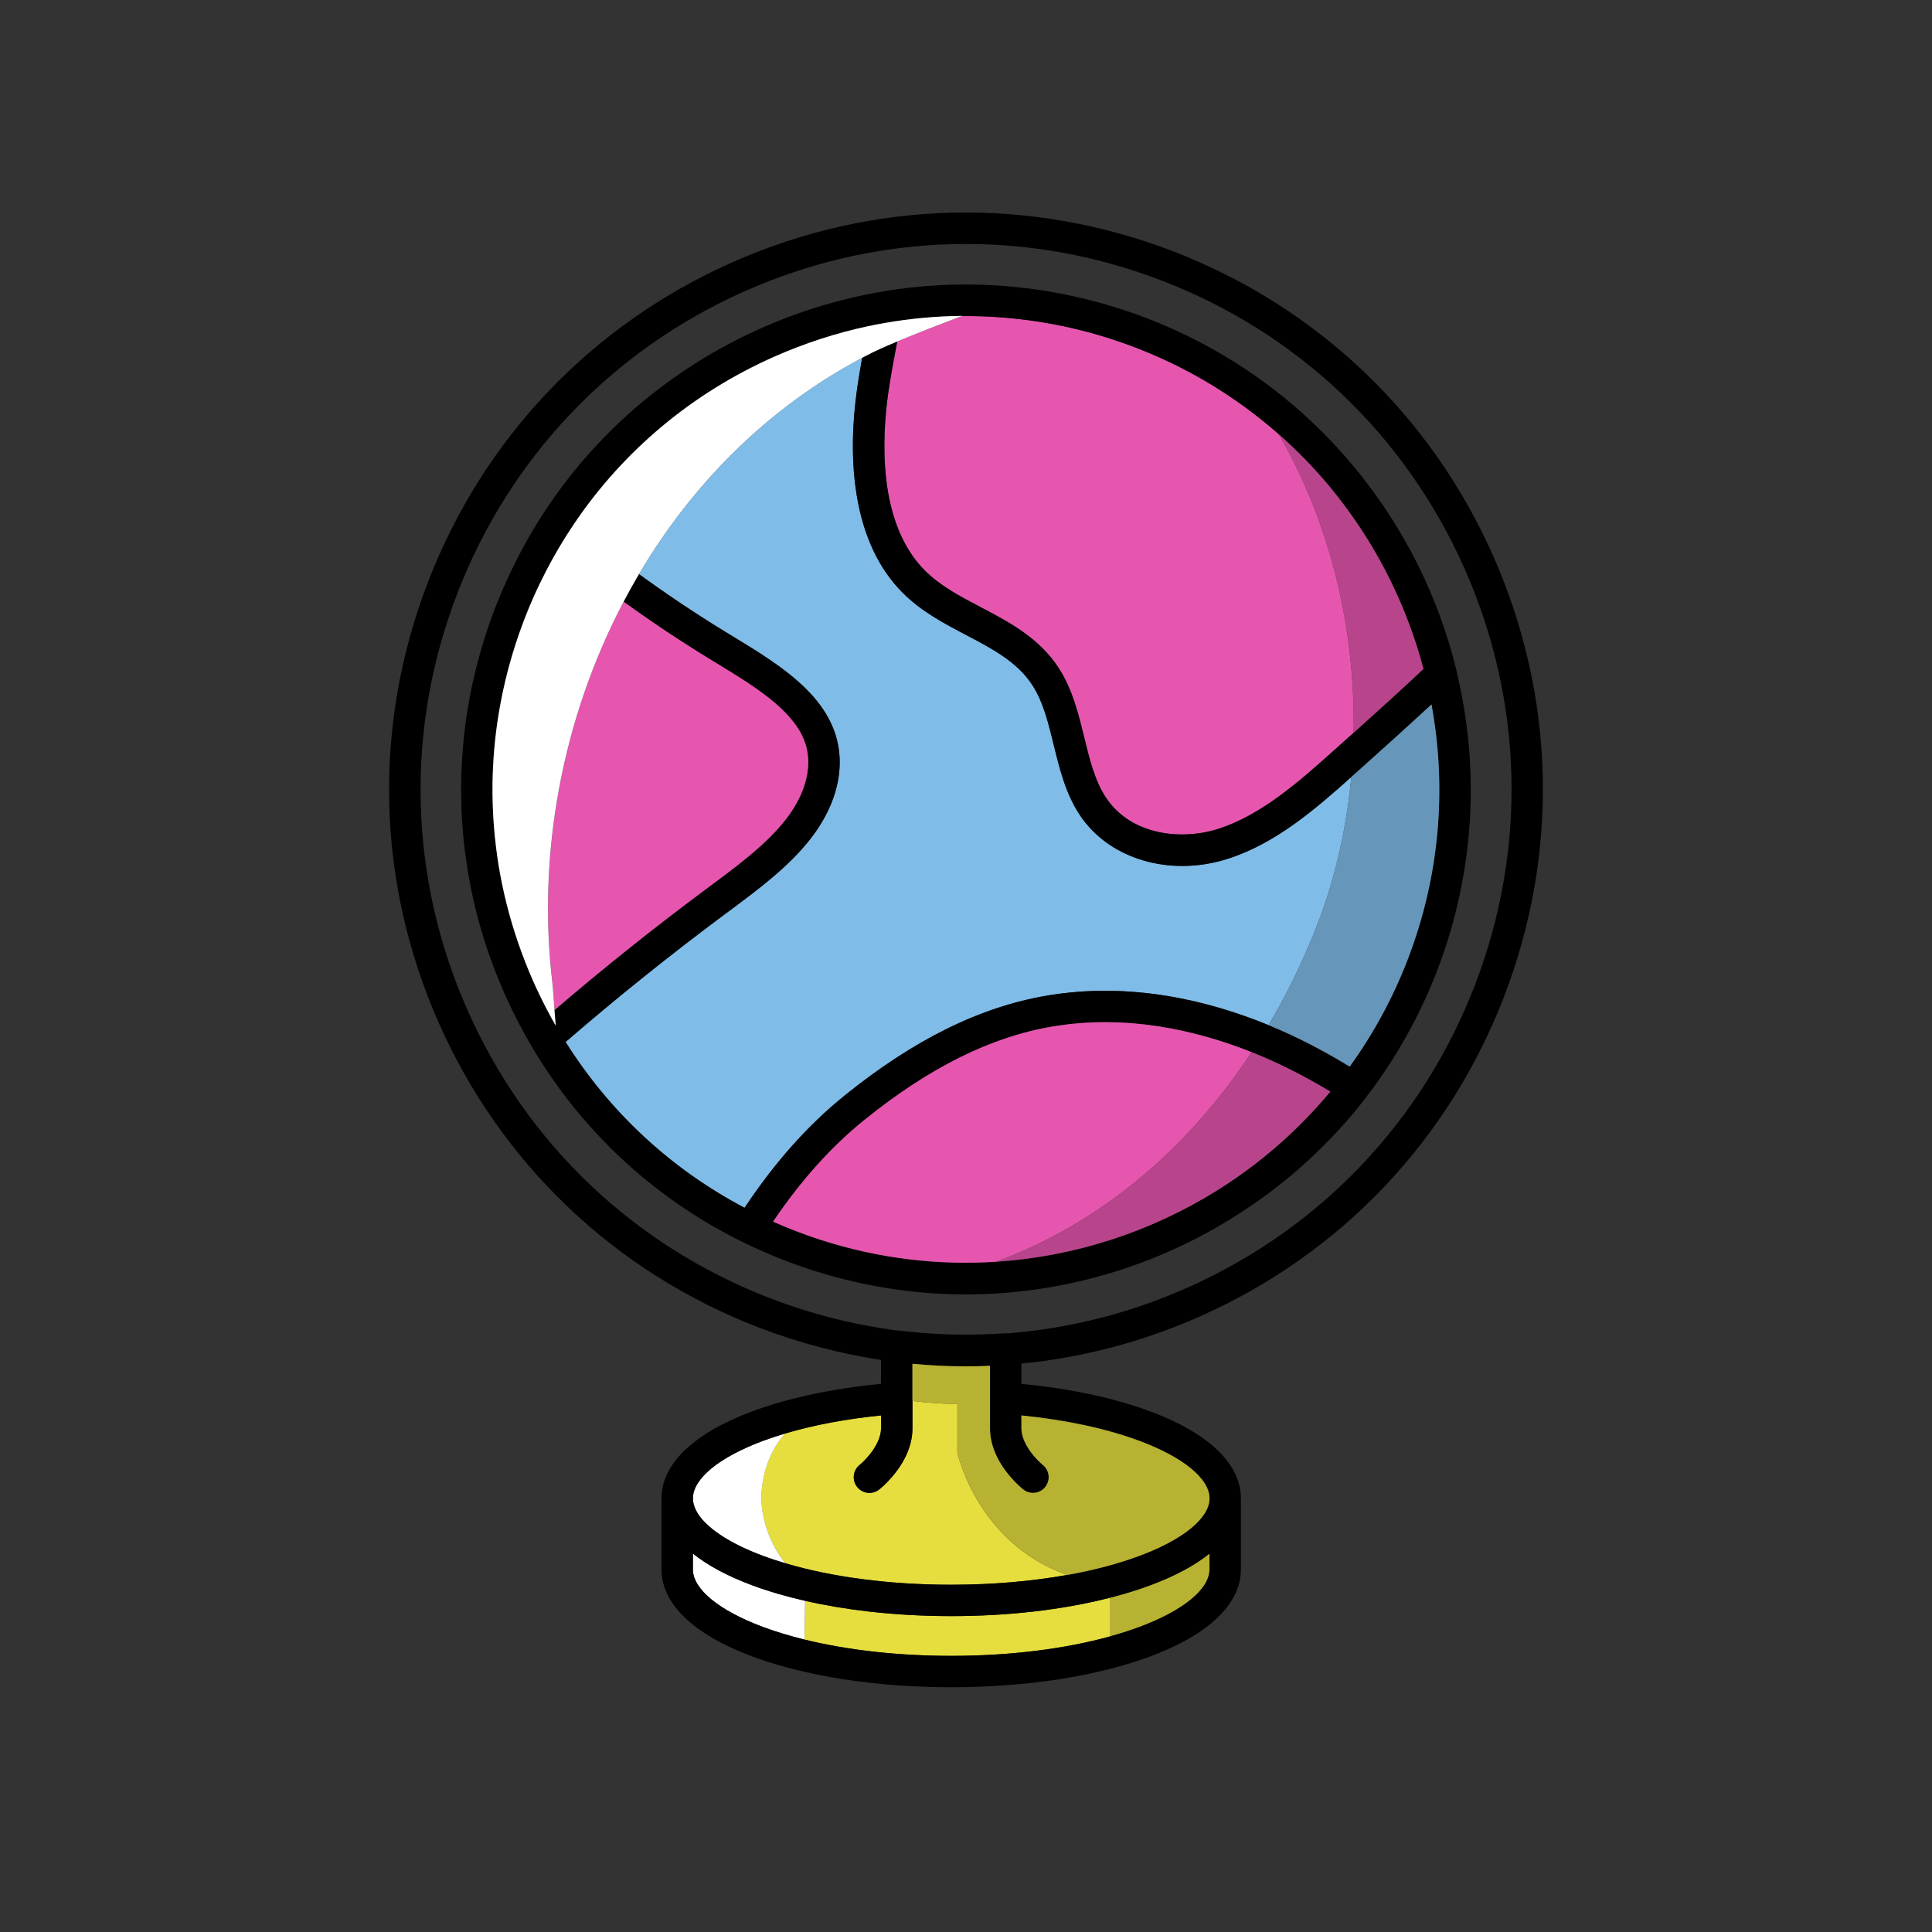
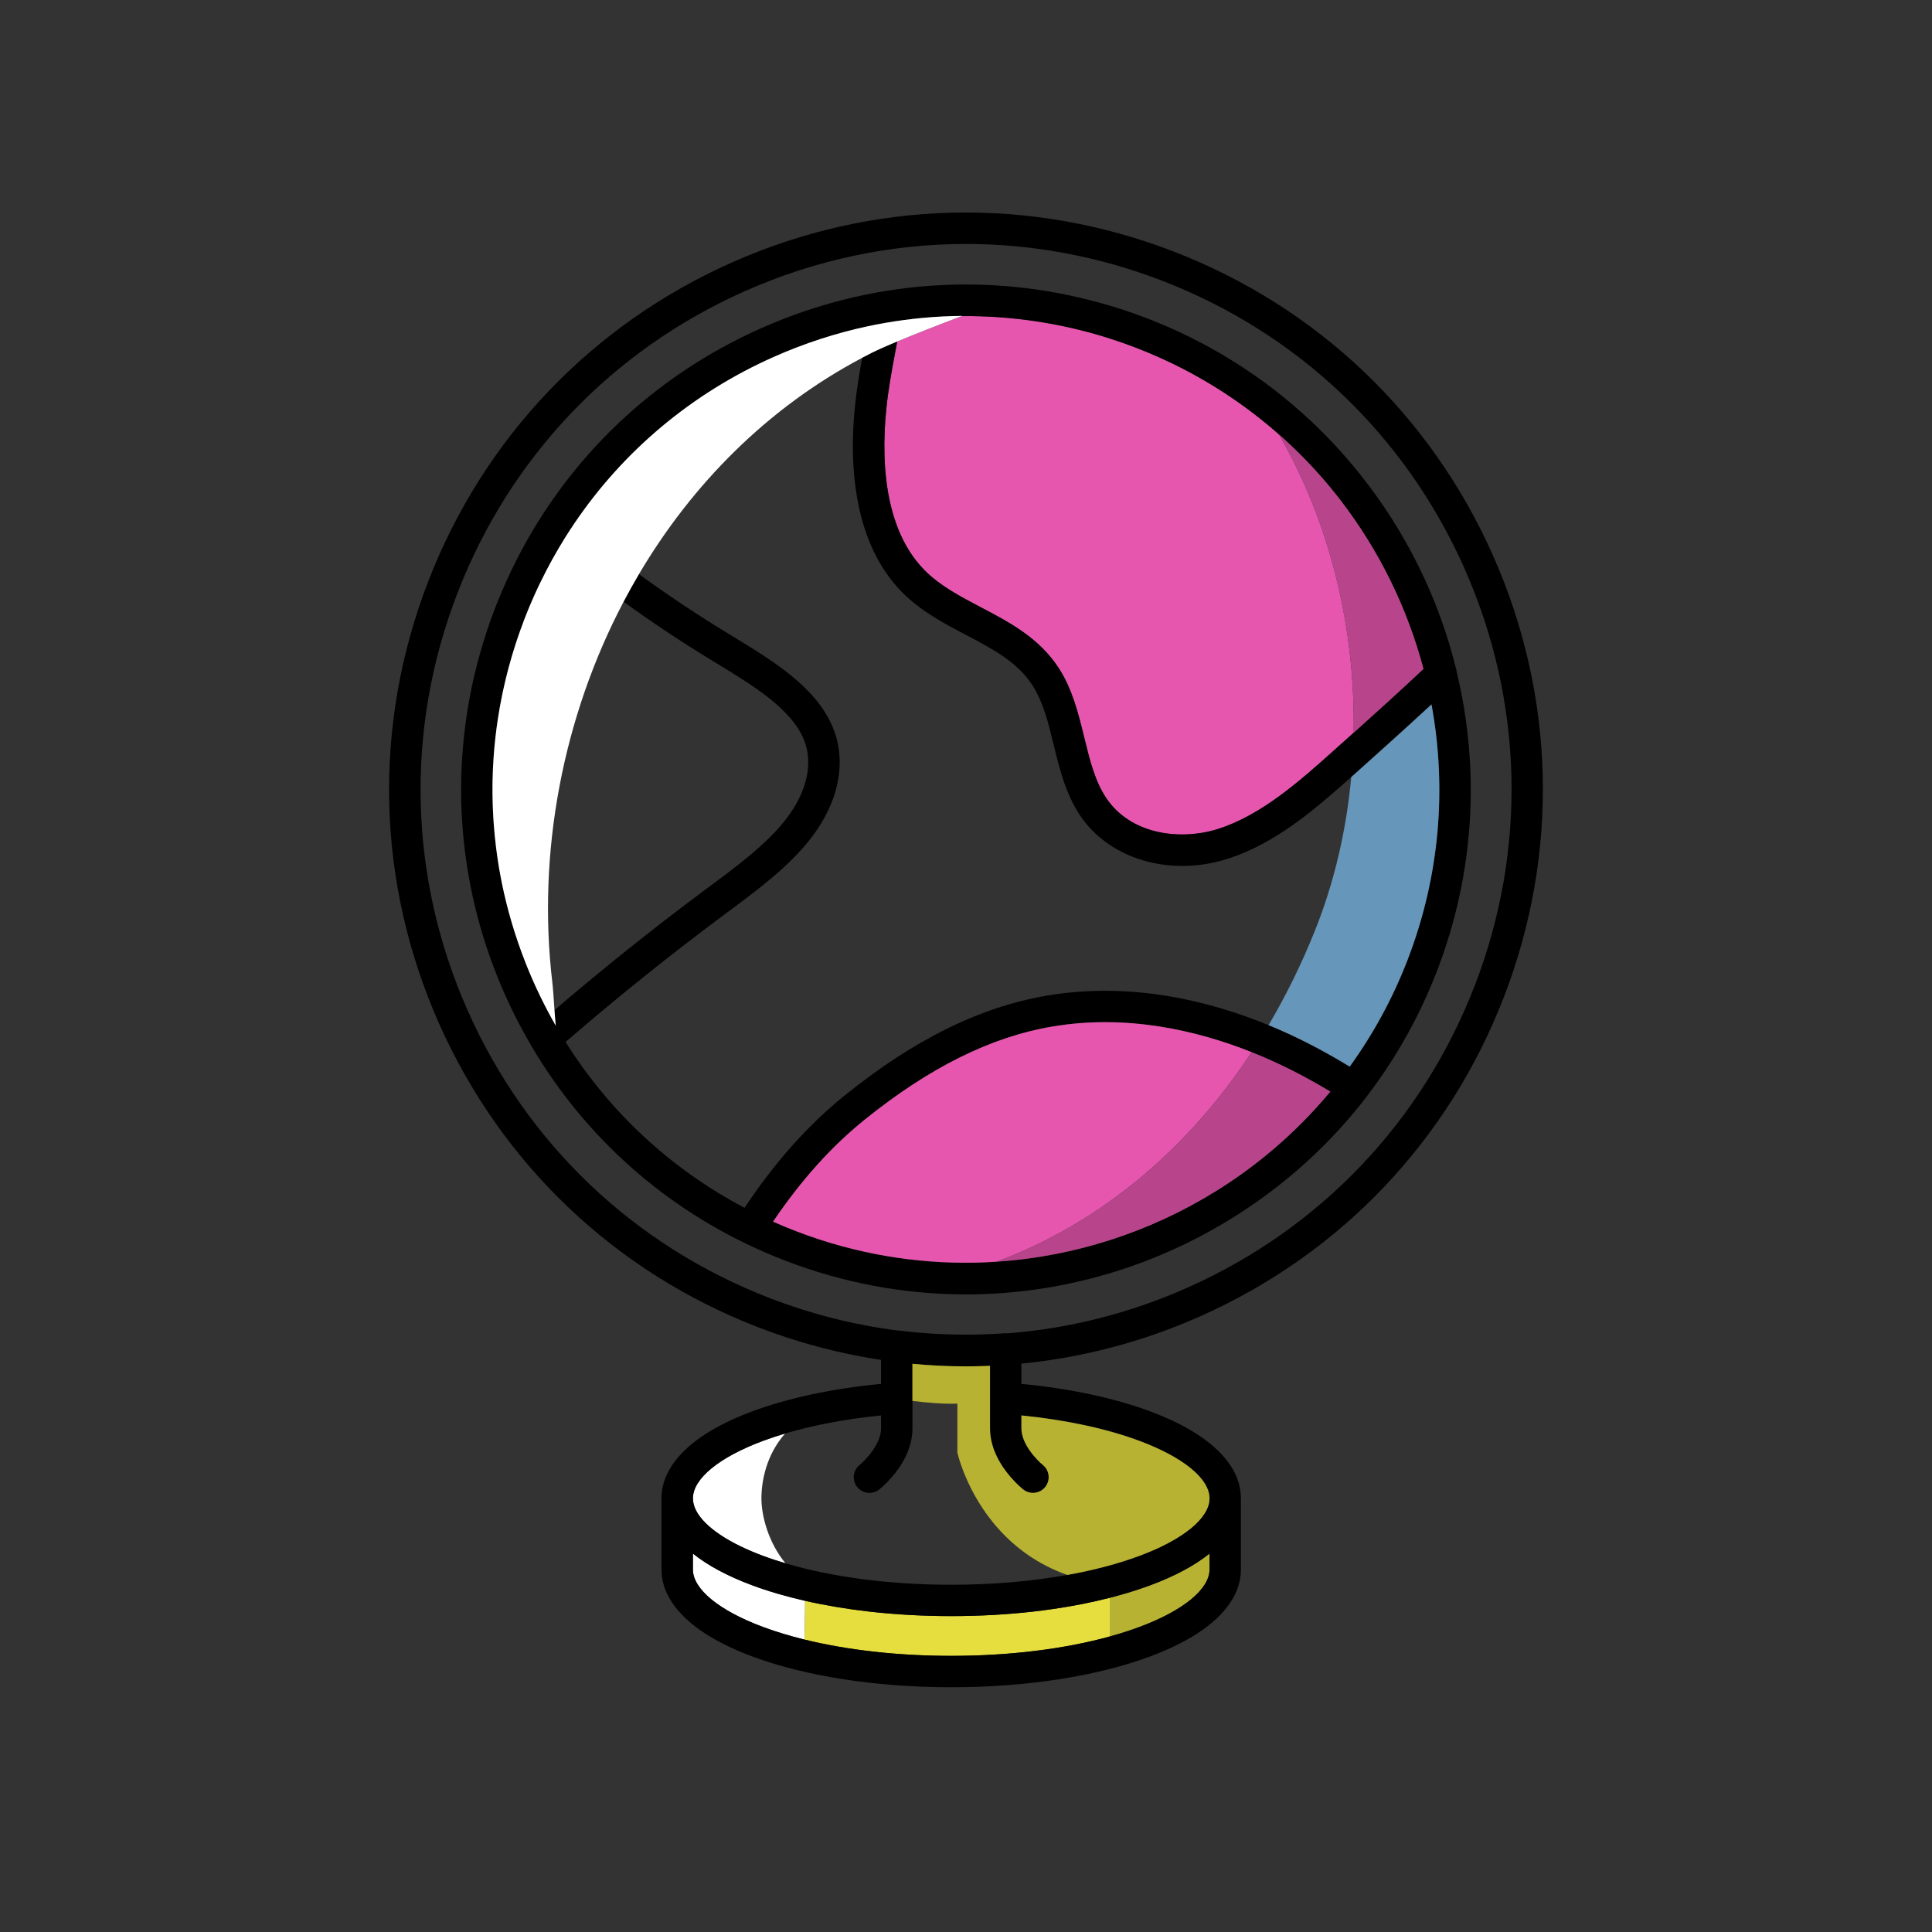
<svg xmlns="http://www.w3.org/2000/svg" id="Layer_1" data-name="Layer 1" viewBox="0 0 800 800">
  <rect x="0" y="0" width="800" height="800" fill="#333333" stroke="none" />
  <defs>
    <style>
      .cls-1 {
        fill: #b8458c;
      }

      .cls-2 {
        fill: #fff;
      }

      .cls-3 {
        fill: #e656af;
      }

      .cls-4 {
        fill: #6696ba;
      }

      .cls-5 {
        fill: none;
      }

      .cls-6 {
        fill: #b8b232;
      }

      .cls-7 {
        fill: #7fbce8;
      }

      .cls-8 {
        fill: #e6de3e;
      }
    </style>
  </defs>
  <path class="cls-5" d="M606.35,235.31c-24.46-55.12-68.92-97.41-125.19-119.09-26.35-10.15-53.82-15.21-81.24-15.21-31.13,0-62.19,6.52-91.5,19.53-55.12,24.46-97.41,68.92-119.09,125.19s-20.15,117.62,4.31,172.73c24.46,55.12,68.92,97.41,125.19,119.09,17.13,6.6,34.74,11.04,52.49,13.34.26,0,.51.01.77.04,9.25,1.13,18.63,1.71,27.89,1.71,5.19,0,10.57-.19,15.99-.57.39-.03.77-.01,1.15.03,25.37-1.95,50.49-8.24,74.43-18.87,55.12-24.46,97.41-68.92,119.09-125.19s20.15-117.62-4.31-172.73ZM595.02,402.02c-7.35,19.07-17.21,36.45-29.06,51.91-.09.13-.17.27-.27.39-7.28,9.48-15.41,18.3-24.22,26.37-.06.06-.13.12-.19.17-.81.74-1.62,1.46-2.44,2.19-.22.19-.43.38-.65.58-.71.63-1.43,1.24-2.15,1.86-.32.28-.65.55-.97.83-.65.55-1.31,1.1-1.97,1.64-.39.32-.78.64-1.17.95-.63.51-1.27,1.02-1.91,1.53-.41.32-.81.64-1.22.96-.65.51-1.3,1.01-1.96,1.51-.38.29-.75.57-1.13.85-.71.54-1.43,1.07-2.15,1.59-.29.21-.58.42-.87.63-.83.6-1.66,1.2-2.5,1.79-.12.08-.23.16-.35.24-1.09.76-2.19,1.51-3.29,2.25-17.98,12.07-37.82,21.42-58.71,27.45-19.09,5.52-38.55,8.27-57.95,8.27-25.39,0-50.7-4.71-75.02-14.08-1.47-.57-2.95-1.16-4.43-1.77-1.33-.55-2.66-1.11-3.99-1.7-.07-.03-.14-.06-.21-.09-40.5-17.67-73.78-47.19-96.03-84.92,0,0,0,0,0,0,0,0,0,0,0,0-.92-1.55-1.81-3.12-2.69-4.7-.07-.12-.14-.24-.2-.36-.89-1.61-1.77-3.23-2.62-4.86-.2-.38-.39-.75-.58-1.13-.55-1.07-1.08-2.14-1.61-3.22-.4-.81-.8-1.62-1.19-2.44-.19-.41-.38-.82-.57-1.23-.59-1.27-1.18-2.54-1.75-3.82-.43-.98-.86-1.96-1.28-2.95-7.67-17.94-12.73-36.66-15.14-55.68-.05-.36-.09-.73-.14-1.09-.15-1.27-.29-2.54-.43-3.81-.06-.6-.12-1.2-.18-1.79-.11-1.11-.2-2.23-.29-3.34-.06-.8-.11-1.6-.17-2.4-.06-.96-.13-1.91-.18-2.87-.06-1.11-.1-2.22-.14-3.33-.02-.67-.06-1.34-.07-2.01-.05-1.85-.07-3.69-.07-5.54,0-.03,0-.05,0-.08,0-1.84.03-3.68.08-5.52,0-.35.03-.7.04-1.06.05-1.52.11-3.05.2-4.57.02-.42.05-.84.08-1.27.09-1.47.19-2.94.32-4.41.04-.42.07-.85.11-1.27.13-1.5.28-3,.45-4.49.04-.37.08-.74.12-1.11.19-1.63.4-3.27.63-4.9.03-.22.06-.45.09-.67.81-5.65,1.86-11.28,3.14-16.88.1-.42.2-.85.3-1.27.33-1.38.66-2.76,1.02-4.14.15-.58.3-1.15.46-1.73.33-1.23.66-2.45,1.01-3.67.18-.64.37-1.29.56-1.93.35-1.17.71-2.33,1.07-3.5.21-.65.41-1.31.62-1.96.39-1.2.8-2.4,1.21-3.6.21-.59.4-1.19.61-1.78.58-1.65,1.19-3.29,1.82-4.92.05-.12.09-.24.13-.36.29-.74.59-1.48.89-2.22.61-1.53,1.24-3.06,1.89-4.58.54-1.26,1.09-2.51,1.65-3.75.11-.25.22-.51.33-.76.63-1.38,1.27-2.75,1.92-4.12.05-.11.1-.22.16-.33.69-1.43,1.4-2.85,2.11-4.27.02-.04.04-.08.06-.12,21.69-42.54,56.99-76.11,101.24-95.75,44.77-19.87,93.98-23.37,140.56-10.38.08.02.16.04.23.06,1.9.53,3.8,1.08,5.7,1.67.57.18,1.14.36,1.71.54.98.31,1.96.63,2.94.96,1.06.36,2.12.72,3.17,1.09.44.15.88.31,1.31.47,1.43.51,2.85,1.04,4.27,1.59.04.02.09.04.13.05,1.82.7,3.63,1.43,5.43,2.19.5.21.99.43,1.49.64,1.39.59,2.78,1.2,4.15,1.82.46.21.92.42,1.37.63,1.5.69,2.99,1.4,4.47,2.13.27.13.54.27.81.4,24.73,12.26,46.11,28.96,63.54,48.74.37.42.74.85,1.11,1.28.79.91,1.57,1.83,2.34,2.75.6.72,1.2,1.43,1.79,2.16.41.5.8,1,1.21,1.5,18.87,23.53,32.73,51.18,40.09,81.33.08.33.13.67.16,1,9.52,39.72,7.56,82.61-8.21,123.53Z" />
-   <path class="cls-7" d="M559.52,321.78c-14.67,13.12-31.25,27.53-51.18,33.86-6.26,1.99-12.61,2.95-18.78,2.95-17.45,0-33.53-7.64-42.47-21.19-5.82-8.81-8.32-19.06-10.75-28.98-2.23-9.14-4.34-17.77-8.81-24.67-6.25-9.67-16.55-15.07-27.44-20.79-9.13-4.79-18.56-9.75-26.34-17.55-9.76-9.8-16.13-23.27-18.93-40.03-2.25-13.5-2.17-28.76.26-45.35.58-3.97,1.26-7.94,1.97-11.89-39.19,20.71-70.42,52.32-92.45,89.59,11.56,8.41,23.55,16.43,35.9,23.98l2.84,1.73c17.05,10.38,34.68,21.11,41.57,37.83h0c5.85,14.2,2.48,30.98-9.26,46.03-9.08,11.64-21.62,20.95-33.75,29.96l-2.46,1.83c-22.43,16.7-44.34,34.31-65.22,52.37,18.25,29.07,43.66,52.63,74.1,68.67,12.69-19.02,26.3-34.29,41.5-46.54,28.64-23.1,55.99-36.61,83.63-41.31,34.76-5.91,67.23,2.09,91.85,12.21,7.13-12.08,13.53-25.02,19.07-38.81,8.09-20.11,13.12-41.76,15.16-63.89Z" />
-   <path class="cls-8" d="M399.92,611.68c-2.58-6.04-3.49-10.2-3.49-10.2v-20.26c-5.73.22-13.28-.47-18.62-1.13v11.39c0,8.52-4.65,15.68-8.57,20.2-2.46,2.84-4.63,4.64-5.17,5.07-1.2.96-2.63,1.43-4.06,1.43-1.91,0-3.79-.83-5.08-2.44-2.24-2.8-1.79-6.89,1.01-9.14,2.45-1.99,8.86-8.62,8.86-15.13v-5.37c-14.47,1.45-27.97,3.99-39.76,7.5-7.88,8.98-9.78,19.85-9.78,26.83,0,7.45,2.98,18.43,9.96,26.89,19.38,5.75,43.31,8.88,68.63,8.88,16.97,0,33.31-1.41,48.08-4.06-24.94-8.78-36.87-28.38-42.04-40.47Z" />
  <path class="cls-8" d="M436.19,666.24c-2.76.4-5.56.77-8.39,1.09-10.87,1.23-22.27,1.87-33.92,1.87s-23.05-.64-33.92-1.87c-9.31-1.06-18.22-2.55-26.56-4.45l-.27,16.04c17.82,4.38,38.76,6.74,60.75,6.74,24.13,0,47.01-2.84,65.88-8.08v-16.01c-7.4,1.9-15.29,3.47-23.57,4.68Z" />
-   <path class="cls-3" d="M367.93,161.9c-2.82,19.3-4.62,54.61,15.02,74.33,6.37,6.39,14.53,10.68,23.17,15.22,11.9,6.25,24.21,12.71,32.31,25.24,5.66,8.75,8.13,18.86,10.53,28.65,2.26,9.24,4.39,17.97,8.97,24.9,10.42,15.78,31.39,17.81,46.47,13.02,18.09-5.75,34.1-20.1,48.24-32.76,2.56-2.29,5.19-4.65,7.87-7.05.75-43.08-9.65-86.83-30.95-123.59-12.78-11.27-27.08-20.91-42.59-28.6-.28-.14-.56-.27-.84-.41-1.34-.66-2.7-1.3-4.06-1.92-.42-.2-.84-.39-1.27-.58-1.27-.57-2.55-1.13-3.83-1.68-.46-.19-.91-.4-1.37-.59-1.65-.69-3.32-1.36-5-2.01-.05-.02-.1-.04-.15-.06-.02,0-.05-.02-.07-.03-1.75-.67-3.5-1.31-5.26-1.93-.4-.14-.81-.28-1.21-.42-1.65-.57-3.3-1.12-4.96-1.65-.11-.03-.22-.07-.32-.1-19.56-6.14-39.93-9.15-60.31-8.99-9.18,3.41-19.12,7.31-26.77,10.51-1.31,6.79-2.61,13.71-3.6,20.5Z" />
+   <path class="cls-3" d="M367.93,161.9c-2.82,19.3-4.62,54.61,15.02,74.33,6.37,6.39,14.53,10.68,23.17,15.22,11.9,6.25,24.21,12.71,32.31,25.24,5.66,8.75,8.13,18.86,10.53,28.65,2.26,9.24,4.39,17.97,8.97,24.9,10.42,15.78,31.39,17.81,46.47,13.02,18.09-5.75,34.1-20.1,48.24-32.76,2.56-2.29,5.19-4.65,7.87-7.05.75-43.08-9.65-86.83-30.95-123.59-12.78-11.27-27.08-20.91-42.59-28.6-.28-.14-.56-.27-.84-.41-1.34-.66-2.7-1.3-4.06-1.92-.42-.2-.84-.39-1.27-.58-1.27-.57-2.55-1.13-3.83-1.68-.46-.19-.91-.4-1.37-.59-1.65-.69-3.32-1.36-5-2.01-.05-.02-.1-.04-.15-.06-.02,0-.05-.02-.07-.03-1.75-.67-3.5-1.31-5.26-1.93-.4-.14-.81-.28-1.21-.42-1.65-.57-3.3-1.12-4.96-1.65-.11-.03-.22-.07-.32-.1-19.56-6.14-39.93-9.15-60.31-8.99-9.18,3.41-19.12,7.31-26.77,10.51-1.31,6.79-2.61,13.71-3.6,20.5" />
  <path d="M603.07,277.49c-7.36-30.15-21.22-57.8-40.09-81.33-.4-.5-.8-1.01-1.21-1.5-.59-.72-1.19-1.44-1.79-2.16-.77-.92-1.55-1.84-2.34-2.75-.37-.43-.74-.85-1.11-1.28-17.43-19.78-38.82-36.48-63.54-48.74-.27-.13-.54-.27-.81-.4-1.48-.73-2.97-1.43-4.47-2.13-.46-.21-.91-.42-1.37-.63-1.37-.62-2.76-1.23-4.15-1.82-.5-.21-.99-.43-1.49-.64-1.8-.75-3.6-1.48-5.43-2.19-.04-.02-.09-.04-.13-.05-1.42-.55-2.84-1.07-4.27-1.59-.44-.16-.87-.31-1.31-.47-1.05-.37-2.11-.73-3.17-1.09-.98-.33-1.96-.65-2.94-.96-.57-.18-1.14-.36-1.71-.54-1.89-.59-3.79-1.14-5.7-1.67-.08-.02-.15-.04-.23-.06-46.58-13-95.79-9.49-140.56,10.38-44.25,19.64-79.55,53.21-101.24,95.75-.02.04-.04.08-.06.12-.72,1.41-1.43,2.83-2.11,4.27-.05.11-.1.22-.16.33-.65,1.36-1.3,2.74-1.92,4.12-.11.25-.22.51-.33.76-.56,1.24-1.11,2.49-1.65,3.75-.65,1.52-1.28,3.04-1.89,4.58-.3.74-.6,1.48-.89,2.22-.05.12-.09.24-.13.36-.63,1.64-1.23,3.28-1.82,4.92-.21.59-.41,1.19-.61,1.78-.41,1.2-.82,2.4-1.21,3.6-.21.65-.42,1.31-.62,1.96-.37,1.16-.73,2.33-1.07,3.5-.19.64-.38,1.28-.56,1.93-.35,1.22-.69,2.45-1.01,3.67-.15.58-.31,1.15-.46,1.73-.35,1.38-.69,2.76-1.02,4.14-.1.42-.21.85-.3,1.27-1.28,5.6-2.33,11.23-3.14,16.88-.03.22-.06.45-.09.67-.23,1.63-.44,3.26-.63,4.9-.04.37-.08.74-.12,1.11-.17,1.5-.32,2.99-.45,4.49-.04.42-.07.85-.11,1.27-.12,1.47-.23,2.94-.32,4.41-.03.42-.05.84-.08,1.27-.08,1.52-.15,3.05-.2,4.57-.01.35-.03.7-.04,1.06-.05,1.84-.08,3.68-.08,5.52,0,.03,0,.05,0,.08,0,1.85.02,3.69.07,5.54.02.67.05,1.34.07,2.01.04,1.11.08,2.22.14,3.33.05.96.11,1.91.18,2.87.05.8.11,1.6.17,2.4.09,1.12.19,2.23.29,3.34.06.6.11,1.2.18,1.79.13,1.27.27,2.54.43,3.81.04.36.09.73.14,1.09,2.41,19.02,7.47,37.75,15.14,55.68.42.98.84,1.97,1.28,2.95.57,1.28,1.16,2.56,1.75,3.82.19.41.38.82.57,1.23.39.82.79,1.63,1.19,2.44.53,1.07,1.06,2.15,1.61,3.22.19.38.39.75.58,1.13.85,1.64,1.73,3.26,2.62,4.86.07.12.14.24.2.36.88,1.58,1.78,3.15,2.69,4.7,0,0,0,0,0,0,0,0,0,0,0,0,22.26,37.73,55.53,67.25,96.03,84.92.07.03.14.06.21.09,1.33.58,2.66,1.15,3.99,1.7,1.48.61,2.95,1.2,4.43,1.77,24.33,9.37,49.63,14.08,75.02,14.08,19.41,0,38.86-2.75,57.95-8.27,20.89-6.04,40.73-15.38,58.71-27.45,1.1-.74,2.2-1.49,3.29-2.25.12-.08.23-.16.35-.24.84-.59,1.67-1.19,2.5-1.79.29-.21.58-.42.87-.63.72-.53,1.43-1.06,2.15-1.59.38-.28.76-.57,1.13-.85.66-.5,1.31-1.01,1.96-1.51.41-.32.82-.64,1.22-.96.64-.51,1.27-1.02,1.91-1.53.39-.32.78-.63,1.17-.95.66-.54,1.32-1.09,1.97-1.64.33-.27.65-.55.97-.83.72-.62,1.44-1.23,2.15-1.86.22-.19.43-.38.65-.58.82-.72,1.63-1.45,2.44-2.19.06-.06.13-.12.19-.17,8.81-8.07,16.94-16.89,24.22-26.37.1-.13.18-.26.27-.39,11.85-15.46,21.71-32.83,29.06-51.91,15.76-40.92,17.73-83.8,8.21-123.53-.03-.33-.07-.67-.16-1ZM527.32,475.85c-.12.1-.24.21-.37.31-.98.83-1.98,1.66-2.97,2.47-.27.22-.54.44-.81.66-.95.77-1.91,1.53-2.88,2.27-.19.15-.39.3-.58.45-1.19.92-2.4,1.83-3.61,2.72-.02.01-.03.02-.05.04-1.19.87-2.4,1.73-3.61,2.58-.15.1-.3.21-.45.31-.97.67-1.95,1.34-2.93,1.99-.62.41-1.24.82-1.87,1.23-.33.21-.65.43-.98.64-.81.52-1.63,1.04-2.45,1.55-.07.04-.13.08-.2.13-27.3,16.95-58.57,27.12-90.96,29.26-24.16,1.59-48.93-1.28-73.15-9.17-.29-.09-.58-.19-.87-.29-1.18-.39-2.36-.79-3.53-1.21-.37-.13-.74-.26-1.11-.39-1.46-.52-2.92-1.06-4.38-1.62-1.46-.56-2.93-1.16-4.4-1.76-.38-.16-.76-.32-1.15-.48-1.12-.47-2.23-.95-3.35-1.45-.18-.08-.35-.16-.53-.24,11.66-17.21,24.09-31.04,37.85-42.14,26.87-21.66,52.26-34.3,77.65-38.61,30.9-5.26,60.08,1.59,82.68,10.59,6.14,2.45,11.8,5.05,16.88,7.62,5.16,2.61,10.42,5.53,15.7,8.71-7.2,8.67-15.09,16.63-23.55,23.84ZM582.88,397.35c-6.21,16.12-14.34,30.94-24.01,44.32-5.99-3.66-11.98-7-17.85-9.97-4.78-2.42-10.06-4.87-15.75-7.21-24.62-10.12-57.09-18.12-91.85-12.21-27.63,4.7-54.99,18.21-83.63,41.31-15.2,12.25-28.81,27.52-41.5,46.54-30.45-16.04-55.85-39.6-74.1-68.67,20.88-18.06,42.79-35.67,65.22-52.37l2.46-1.83c12.13-9.01,24.67-18.32,33.75-29.96,11.74-15.05,15.11-31.83,9.26-46.03h0c-6.89-16.71-24.52-27.45-41.57-37.83l-2.84-1.73c-12.35-7.55-24.34-15.57-35.9-23.98-1.11,1.88-2.2,3.77-3.26,5.68-1.06,1.9-2.09,3.82-3.11,5.75,11.45,8.28,23.29,16.19,35.49,23.65l2.86,1.74c15.26,9.29,31.04,18.9,36.31,31.68,4.02,9.76,1.29,21.82-7.49,33.09-7.99,10.25-19.81,19.03-31.25,27.52l-2.48,1.84c-21.28,15.85-42.11,32.5-62.04,49.58.15,2.11.32,4.29.54,6.47-2.25-3.92-4.37-7.94-6.36-12.04-.59-1.21-1.17-2.43-1.74-3.66-.14-.29-.27-.58-.4-.87-.41-.9-.82-1.8-1.21-2.71-.25-.57-.5-1.14-.74-1.72-.24-.56-.48-1.12-.71-1.69-.35-.84-.7-1.68-1.03-2.53-.11-.27-.21-.54-.32-.81-4.24-10.75-7.51-21.74-9.78-32.86,0-.04-.02-.08-.02-.11-.24-1.18-.47-2.37-.69-3.55-.03-.15-.05-.29-.08-.44-.2-1.11-.39-2.21-.58-3.32-.04-.24-.08-.48-.11-.73-.17-1.03-.33-2.06-.47-3.09-.05-.37-.1-.75-.15-1.12-.13-.91-.25-1.82-.36-2.74-.16-1.3-.31-2.6-.44-3.9-.04-.36-.08-.71-.11-1.07-.11-1.09-.2-2.18-.28-3.28-.05-.62-.1-1.24-.15-1.86-.07-.92-.12-1.85-.17-2.77-.04-.81-.09-1.61-.12-2.42-.03-.79-.06-1.58-.09-2.37-.03-.96-.05-1.92-.07-2.87-.01-.67-.02-1.34-.03-2,0-1.11,0-2.22.01-3.33,0-.53,0-1.07.02-1.6.03-1.3.07-2.61.12-3.91.01-.35.02-.71.04-1.06.07-1.66.17-3.32.29-4.98,0,0,0-.01,0-.02.37-5.2.95-10.4,1.74-15.58.03-.17.06-.34.08-.51.23-1.5.48-3,.75-4.49.06-.35.13-.7.2-1.06.24-1.31.49-2.61.76-3.92.09-.46.19-.92.29-1.37.26-1.2.52-2.39.8-3.59.12-.52.25-1.05.37-1.57.27-1.12.55-2.25.85-3.37.15-.57.3-1.14.45-1.71.29-1.08.59-2.15.9-3.22.17-.6.34-1.19.52-1.79.31-1.05.65-2.11.98-3.16.19-.6.37-1.2.57-1.8.36-1.09.73-2.18,1.11-3.27.19-.54.37-1.09.56-1.63.53-1.48,1.07-2.95,1.63-4.42.05-.14.1-.28.15-.41.53-1.39,1.09-2.77,1.65-4.14.21-.52.43-1.03.65-1.55.34-.81.69-1.62,1.04-2.42.3-.69.61-1.39.92-2.08.25-.56.51-1.11.76-1.67.39-.85.79-1.71,1.2-2.56.08-.18.17-.35.26-.53,3.2-6.63,6.73-13.04,10.61-19.21,1.16-1.85,2.36-3.68,3.58-5.48,20.33-30.09,48.71-53.96,82.72-69.06,12.69-5.63,25.75-9.86,39.02-12.69,2.29-.49,4.58-.92,6.88-1.32,10.63-1.87,21.36-2.85,32.1-2.92-.07.02-.13.05-.2.07,20.38-.17,40.75,2.85,60.31,8.99.11.03.22.07.32.1,1.66.52,3.31,1.08,4.96,1.65.4.14.81.28,1.21.42,1.76.62,3.52,1.26,5.26,1.93.02,0,.05.02.07.03.05.02.1.04.15.06,1.68.65,3.34,1.32,5,2.01.46.19.91.39,1.37.59,1.28.55,2.57,1.1,3.83,1.68.43.19.85.39,1.27.58,1.36.63,2.71,1.27,4.06,1.92.28.14.56.27.84.41,15.51,7.68,29.81,17.33,42.59,28.6,7.1,6.26,13.72,13.02,19.83,20.22.52.62,1.04,1.25,1.55,1.87.51.62,1.03,1.24,1.53,1.87.75.94,1.5,1.88,2.24,2.83.19.24.37.48.55.72,15.9,20.73,27.51,44.44,34.18,69.62-9.67,9.08-19.61,18.07-28.94,26.46-2.68,2.4-5.31,4.76-7.87,7.05-14.13,12.66-30.15,27.01-48.24,32.76-15.08,4.79-36.05,2.76-46.47-13.02-4.58-6.93-6.71-15.66-8.97-24.9-2.39-9.78-4.87-19.9-10.53-28.65-8.11-12.53-20.41-18.99-32.31-25.24-8.64-4.54-16.8-8.82-23.17-15.22-19.63-19.71-17.84-55.03-15.02-74.33.99-6.79,2.29-13.71,3.6-20.5-2.75,1.15-5.21,2.21-7.22,3.12-1.27.58-2.37,1.09-3.26,1.54-1.35.68-2.69,1.37-4.02,2.08-.72,3.95-1.39,7.93-1.97,11.89-2.42,16.59-2.51,31.85-.26,45.35,2.8,16.76,9.17,30.23,18.93,40.03,7.77,7.8,17.21,12.76,26.34,17.55,10.9,5.72,21.19,11.13,27.44,20.79,4.47,6.91,6.58,15.54,8.81,24.67,2.42,9.91,4.93,20.16,10.75,28.98,8.95,13.56,25.03,21.19,42.47,21.19,6.17,0,12.52-.96,18.78-2.95,19.93-6.33,36.51-20.74,51.18-33.86.6-.54,1.2-1.07,1.79-1.6,9.82-8.8,20.67-18.53,31.44-28.5,6.33,34.33,3.59,70.77-9.86,105.66Z" />
  <path class="cls-3" d="M518.29,435.68c-22.59-9-51.77-15.85-82.68-10.59-25.38,4.32-50.78,16.95-77.65,38.61-13.76,11.1-26.19,24.93-37.85,42.14.18.08.35.16.53.24,1.12.5,2.23.97,3.35,1.45.38.16.76.33,1.15.48,1.47.61,2.94,1.2,4.4,1.76,1.46.56,2.92,1.1,4.38,1.62.37.13.74.26,1.11.39,1.18.41,2.35.82,3.53,1.21.29.1.58.19.87.29,24.21,7.88,48.99,10.76,73.15,9.17,41.62-15.4,78.31-45.23,105.7-86.77Z" />
-   <path class="cls-3" d="M228.72,406.71c.35,3.01.58,7.09.9,11.53,19.93-17.08,40.76-33.73,62.04-49.58l2.48-1.84c11.43-8.49,23.26-17.27,31.25-27.52,8.78-11.27,11.51-23.33,7.49-33.09-5.27-12.78-21.05-22.39-36.31-31.68l-2.86-1.74c-12.19-7.46-24.04-15.37-35.49-23.65-25.19,47.92-35.83,103.84-29.5,157.56Z" />
  <path class="cls-2" d="M311.38,656.41s-.05-.02-.07-.03c-1.1-.41-2.18-.83-3.24-1.26-.22-.09-.43-.17-.65-.26-1.03-.42-2.03-.85-3.02-1.29-.2-.09-.41-.18-.61-.27-1.01-.45-2-.92-2.96-1.39-.04-.02-.08-.04-.13-.06-.94-.46-1.84-.93-2.73-1.4-.17-.09-.35-.18-.52-.27-.88-.47-1.73-.95-2.56-1.44-.17-.1-.34-.2-.51-.3-.84-.5-1.67-1.01-2.46-1.53-.05-.03-.1-.07-.15-.1-.76-.5-1.5-1.01-2.22-1.52-.13-.09-.27-.19-.4-.28-.71-.52-1.4-1.04-2.06-1.57-.06-.05-.13-.1-.19-.15v6.59c0,8.14,10.84,17.03,29,23.8,5.31,1.98,11.08,3.72,17.22,5.23l.27-16.04c-7.9-1.8-15.29-3.96-22.02-6.46Z" />
  <path class="cls-4" d="M561.31,320.18c-.59.53-1.19,1.07-1.79,1.6-2.04,22.13-7.07,43.79-15.16,63.89-5.54,13.78-11.94,26.73-19.07,38.81,5.69,2.34,10.97,4.79,15.75,7.21,5.87,2.97,11.85,6.31,17.85,9.97,9.67-13.38,17.8-28.2,24.01-44.32,13.44-34.9,16.19-71.33,9.86-105.66-10.76,9.97-21.62,19.7-31.44,28.5Z" />
  <path class="cls-1" d="M560.5,303.45c9.34-8.38,19.27-17.38,28.94-26.46-6.67-25.18-18.28-48.89-34.18-69.62-.18-.24-.37-.48-.55-.72-.74-.95-1.48-1.9-2.24-2.83-.51-.63-1.02-1.25-1.53-1.87-.52-.63-1.03-1.25-1.55-1.87-6.11-7.2-12.74-13.96-19.83-20.22,21.3,36.75,31.7,80.51,30.95,123.59Z" />
  <path class="cls-1" d="M518.29,435.68c-27.38,41.54-64.07,71.36-105.7,86.77,32.39-2.13,63.66-12.31,90.96-29.26.07-.04.13-.08.2-.13.82-.51,1.64-1.03,2.45-1.55.33-.21.65-.43.98-.64.62-.41,1.25-.81,1.87-1.23.98-.66,1.96-1.32,2.93-1.99.15-.1.3-.21.45-.31,1.21-.85,2.42-1.71,3.61-2.58.02-.01.03-.02.05-.04,1.21-.89,2.42-1.8,3.61-2.72.2-.15.39-.3.58-.45.97-.75,1.93-1.51,2.88-2.27.27-.22.54-.44.81-.66,1-.81,1.99-1.64,2.97-2.47.12-.1.24-.2.37-.31,8.46-7.21,16.35-15.17,23.55-23.84-5.28-3.18-10.54-6.1-15.7-8.71-5.07-2.56-10.73-5.17-16.88-7.62Z" />
  <path class="cls-2" d="M325.06,593.6c-3.17.95-6.23,1.95-9.14,3.04-18.16,6.76-29,15.66-29,23.8,0,6.61,7.16,13.72,19.58,19.79,1.43.7,2.94,1.39,4.51,2.05,1.57.67,3.21,1.32,4.91,1.96,2.97,1.11,6.09,2.13,9.33,3.09-6.98-8.46-9.96-19.44-9.96-26.89,0-6.98,1.89-17.85,9.78-26.83Z" />
  <path class="cls-6" d="M498.58,645.01c-.13.09-.26.18-.38.27-.73.52-1.47,1.03-2.25,1.54-.04.03-.08.06-.12.08-.8.52-1.63,1.03-2.48,1.54-.16.1-.32.19-.49.29-.83.49-1.69.97-2.57,1.45-.16.09-.33.18-.5.26-.9.48-1.81.95-2.76,1.41-.04.02-.07.04-.11.05-.96.47-1.96.93-2.97,1.39-.2.09-.4.18-.6.27-.99.44-1.99.87-3.03,1.29-.21.09-.43.17-.64.26-1.06.43-2.14.85-3.24,1.26-.02,0-.05.02-.07.03-5.17,1.93-10.74,3.64-16.62,5.15v16.01c4.24-1.18,8.28-2.48,12.08-3.89,18.16-6.77,29-15.66,29-23.8v-6.59c-.06.05-.13.09-.19.14-.67.53-1.36,1.06-2.08,1.58Z" />
  <path d="M618.23,230.04c-25.87-58.29-72.89-103.02-132.4-125.95-59.51-22.93-124.39-21.31-182.68,4.56-58.29,25.87-103.02,72.89-125.95,132.4-22.93,59.51-21.31,124.39,4.56,182.68s72.89,103.02,132.4,125.95c16.56,6.38,33.52,10.84,50.65,13.43v9.92c-19.99,1.92-38.37,5.81-53.44,11.42-24.16,9-37.46,21.78-37.46,35.98v29.45c0,14.2,13.31,26.98,37.46,35.98,22.14,8.25,51.44,12.79,82.5,12.79s60.36-4.54,82.5-12.79c24.16-9,37.46-21.78,37.46-35.98v-29.45c0-14.2-13.3-26.98-37.46-35.98-15.06-5.61-33.44-9.5-53.44-11.42v-8.39c25.19-2.46,50.1-8.96,73.9-19.52,58.29-25.87,103.02-72.89,125.95-132.4,22.93-59.51,21.31-124.39-4.56-182.68ZM500.85,649.88c0,8.14-10.84,17.03-29,23.8-3.8,1.42-7.84,2.71-12.08,3.89-18.87,5.24-41.75,8.08-65.88,8.08-21.98,0-42.93-2.36-60.75-6.74-6.14-1.51-11.91-3.26-17.22-5.23-18.16-6.77-29-15.66-29-23.8v-6.59c.06.05.13.1.19.15.66.53,1.35,1.05,2.06,1.57.13.1.27.19.4.28.72.51,1.45,1.02,2.22,1.52.05.03.1.07.15.1.79.52,1.62,1.02,2.46,1.53.17.1.34.2.51.3.83.49,1.68.97,2.56,1.44.17.09.34.18.52.27.89.47,1.8.94,2.73,1.4.04.02.08.04.13.06.96.47,1.95.93,2.96,1.39.2.09.4.18.61.27.98.44,1.99.87,3.02,1.29.21.09.43.17.65.26,1.06.43,2.13.85,3.24,1.26.02,0,.05.02.07.03,6.73,2.51,14.12,4.66,22.02,6.46,8.35,1.9,17.26,3.4,26.56,4.45,10.87,1.23,22.27,1.87,33.92,1.87s23.05-.64,33.92-1.87c2.84-.32,5.64-.68,8.39-1.09,8.27-1.21,16.17-2.78,23.57-4.68,5.88-1.51,11.45-3.23,16.62-5.15.02,0,.05-.02.07-.03,1.11-.41,2.18-.84,3.24-1.26.21-.09.43-.17.64-.26,1.03-.42,2.04-.85,3.03-1.29.2-.09.4-.18.6-.27,1.01-.46,2.01-.92,2.97-1.39.04-.02.07-.04.11-.05.95-.46,1.86-.94,2.76-1.41.17-.09.33-.18.5-.26.88-.48,1.74-.96,2.57-1.45.16-.1.33-.19.49-.29.85-.51,1.68-1.02,2.48-1.54.04-.03.08-.06.12-.08.77-.51,1.52-1.02,2.25-1.54.13-.09.26-.18.38-.27.72-.52,1.41-1.05,2.08-1.58.06-.05.13-.09.19-.14v6.59ZM471.84,596.64c18.16,6.76,29,15.66,29,23.8s-10.84,17.03-29,23.8c-8.83,3.29-18.92,5.94-29.88,7.91-14.77,2.65-31.11,4.06-48.08,4.06-25.32,0-49.26-3.13-68.63-8.88-3.24-.96-6.36-1.99-9.33-3.09-1.7-.63-3.34-1.29-4.91-1.96-1.57-.67-3.07-1.35-4.51-2.05-12.43-6.06-19.58-13.18-19.58-19.79,0-8.14,10.84-17.03,29-23.8,2.91-1.08,5.97-2.09,9.14-3.04,11.79-3.51,25.28-6.05,39.76-7.5v5.37c0,6.5-6.41,13.14-8.86,15.13-2.8,2.24-3.26,6.33-1.01,9.14,1.28,1.6,3.17,2.44,5.08,2.44,1.42,0,2.86-.47,4.06-1.43.54-.43,2.71-2.24,5.17-5.07,3.92-4.52,8.57-11.68,8.57-20.2v-26.75c7.41.7,14.84,1.06,22.27,1.06,3.29,0,6.58-.09,9.86-.23v25.92c0,8.52,4.65,15.68,8.57,20.2,2.46,2.84,4.63,4.64,5.17,5.07,2.79,2.24,6.86,1.79,9.11-1,2.25-2.79,1.81-6.88-.97-9.13-2.47-2.01-8.88-8.64-8.88-15.14v-5.37c18.37,1.84,35.17,5.42,48.9,10.54ZM610.67,408.05c-21.68,56.27-63.97,100.73-119.09,125.19-23.94,10.63-49.06,16.92-74.43,18.87-.38-.04-.76-.06-1.15-.03-5.43.38-10.81.57-15.99.57-9.26,0-18.65-.57-27.89-1.71-.26-.03-.52-.04-.77-.04-17.75-2.31-35.36-6.74-52.49-13.34-56.27-21.68-100.73-63.97-125.19-119.09-24.46-55.12-25.99-116.46-4.31-172.73s63.97-100.73,119.09-125.19c29.3-13,60.37-19.53,91.5-19.53,27.42,0,54.88,5.06,81.24,15.21,56.27,21.68,100.73,63.97,125.19,119.09,24.46,55.12,25.99,116.46,4.31,172.73Z" />
  <path class="cls-2" d="M357.04,148.13c1.33-.7,2.67-1.4,4.02-2.08.88-.44,1.98-.96,3.26-1.54,2.01-.91,4.46-1.97,7.22-3.12,7.65-3.19,17.59-7.09,26.77-10.51.07-.02.13-.05.2-.07-10.75.08-21.48,1.06-32.1,2.92-2.3.4-4.59.84-6.88,1.32-13.26,2.83-26.33,7.06-39.02,12.69-34.01,15.09-62.39,38.97-82.72,69.06-1.22,1.81-2.42,3.63-3.58,5.48-3.87,6.17-7.41,12.58-10.61,19.21-.08.18-.17.35-.26.53-.41.85-.8,1.7-1.2,2.56-.26.55-.51,1.11-.76,1.67-.31.69-.62,1.38-.92,2.08-.35.8-.7,1.61-1.04,2.42-.22.52-.44,1.03-.65,1.55-.56,1.37-1.12,2.75-1.65,4.14-.05.14-.1.28-.15.41-.56,1.47-1.11,2.94-1.63,4.42-.19.54-.37,1.09-.56,1.63-.38,1.09-.75,2.17-1.11,3.27-.2.6-.38,1.2-.57,1.8-.33,1.05-.66,2.1-.98,3.16-.18.59-.35,1.19-.52,1.79-.31,1.07-.61,2.15-.9,3.22-.15.57-.3,1.14-.45,1.71-.29,1.12-.58,2.24-.85,3.37-.13.52-.25,1.05-.37,1.57-.28,1.19-.54,2.39-.8,3.59-.1.46-.2.92-.29,1.37-.27,1.3-.52,2.61-.76,3.92-.06.35-.13.7-.2,1.06-.27,1.5-.52,2.99-.75,4.49-.03.17-.06.34-.08.51-.79,5.18-1.37,10.37-1.74,15.58,0,0,0,.01,0,.02-.12,1.66-.21,3.32-.29,4.98-.02.35-.02.71-.04,1.06-.05,1.3-.09,2.61-.12,3.91-.01.53-.01,1.07-.02,1.6-.01,1.11-.02,2.22-.01,3.33,0,.67.01,1.34.03,2,.02.96.04,1.92.07,2.87.02.79.05,1.58.09,2.37.03.81.08,1.61.12,2.42.05.92.11,1.85.17,2.77.04.62.1,1.24.15,1.86.09,1.09.18,2.19.28,3.28.03.36.08.71.11,1.07.13,1.3.28,2.6.44,3.9.11.91.24,1.83.36,2.74.05.38.1.75.15,1.12.15,1.03.31,2.06.47,3.09.04.24.08.48.11.73.18,1.11.38,2.21.58,3.32.03.15.05.29.08.44.22,1.19.45,2.37.69,3.55,0,.04.02.08.02.11,2.28,11.12,5.54,22.11,9.78,32.86.11.27.21.54.32.81.34.84.68,1.69,1.03,2.53.24.56.47,1.13.71,1.69.24.57.49,1.14.74,1.72.4.9.8,1.81,1.21,2.71.13.29.26.58.4.87.57,1.22,1.14,2.44,1.74,3.66,1.99,4.1,4.11,8.12,6.36,12.04-.22-2.19-.39-4.37-.54-6.47-.32-4.44-.54-8.52-.9-11.53-6.33-53.72,4.31-109.64,29.5-157.56,1.01-1.93,2.05-3.85,3.11-5.75,1.06-1.91,2.15-3.8,3.26-5.68,22.03-37.27,53.25-68.88,92.45-89.59Z" />
  <path class="cls-6" d="M422.94,591.47c0,6.5,6.41,13.14,8.88,15.14,2.78,2.26,3.22,6.35.97,9.13-2.25,2.79-6.32,3.24-9.11,1-.54-.43-2.71-2.24-5.17-5.07-3.92-4.52-8.57-11.68-8.57-20.2v-25.92c-3.29.14-6.57.23-9.86.23-7.43,0-14.86-.36-22.27-1.06v15.37c5.34.66,12.89,1.35,18.62,1.13v20.26s.9,4.16,3.49,10.2c5.17,12.09,17.1,31.69,42.04,40.47,10.96-1.97,21.06-4.62,29.88-7.91,18.16-6.77,29-15.66,29-23.8s-10.84-17.03-29-23.8c-13.73-5.12-30.53-8.7-48.9-10.54v5.37Z" />
</svg>